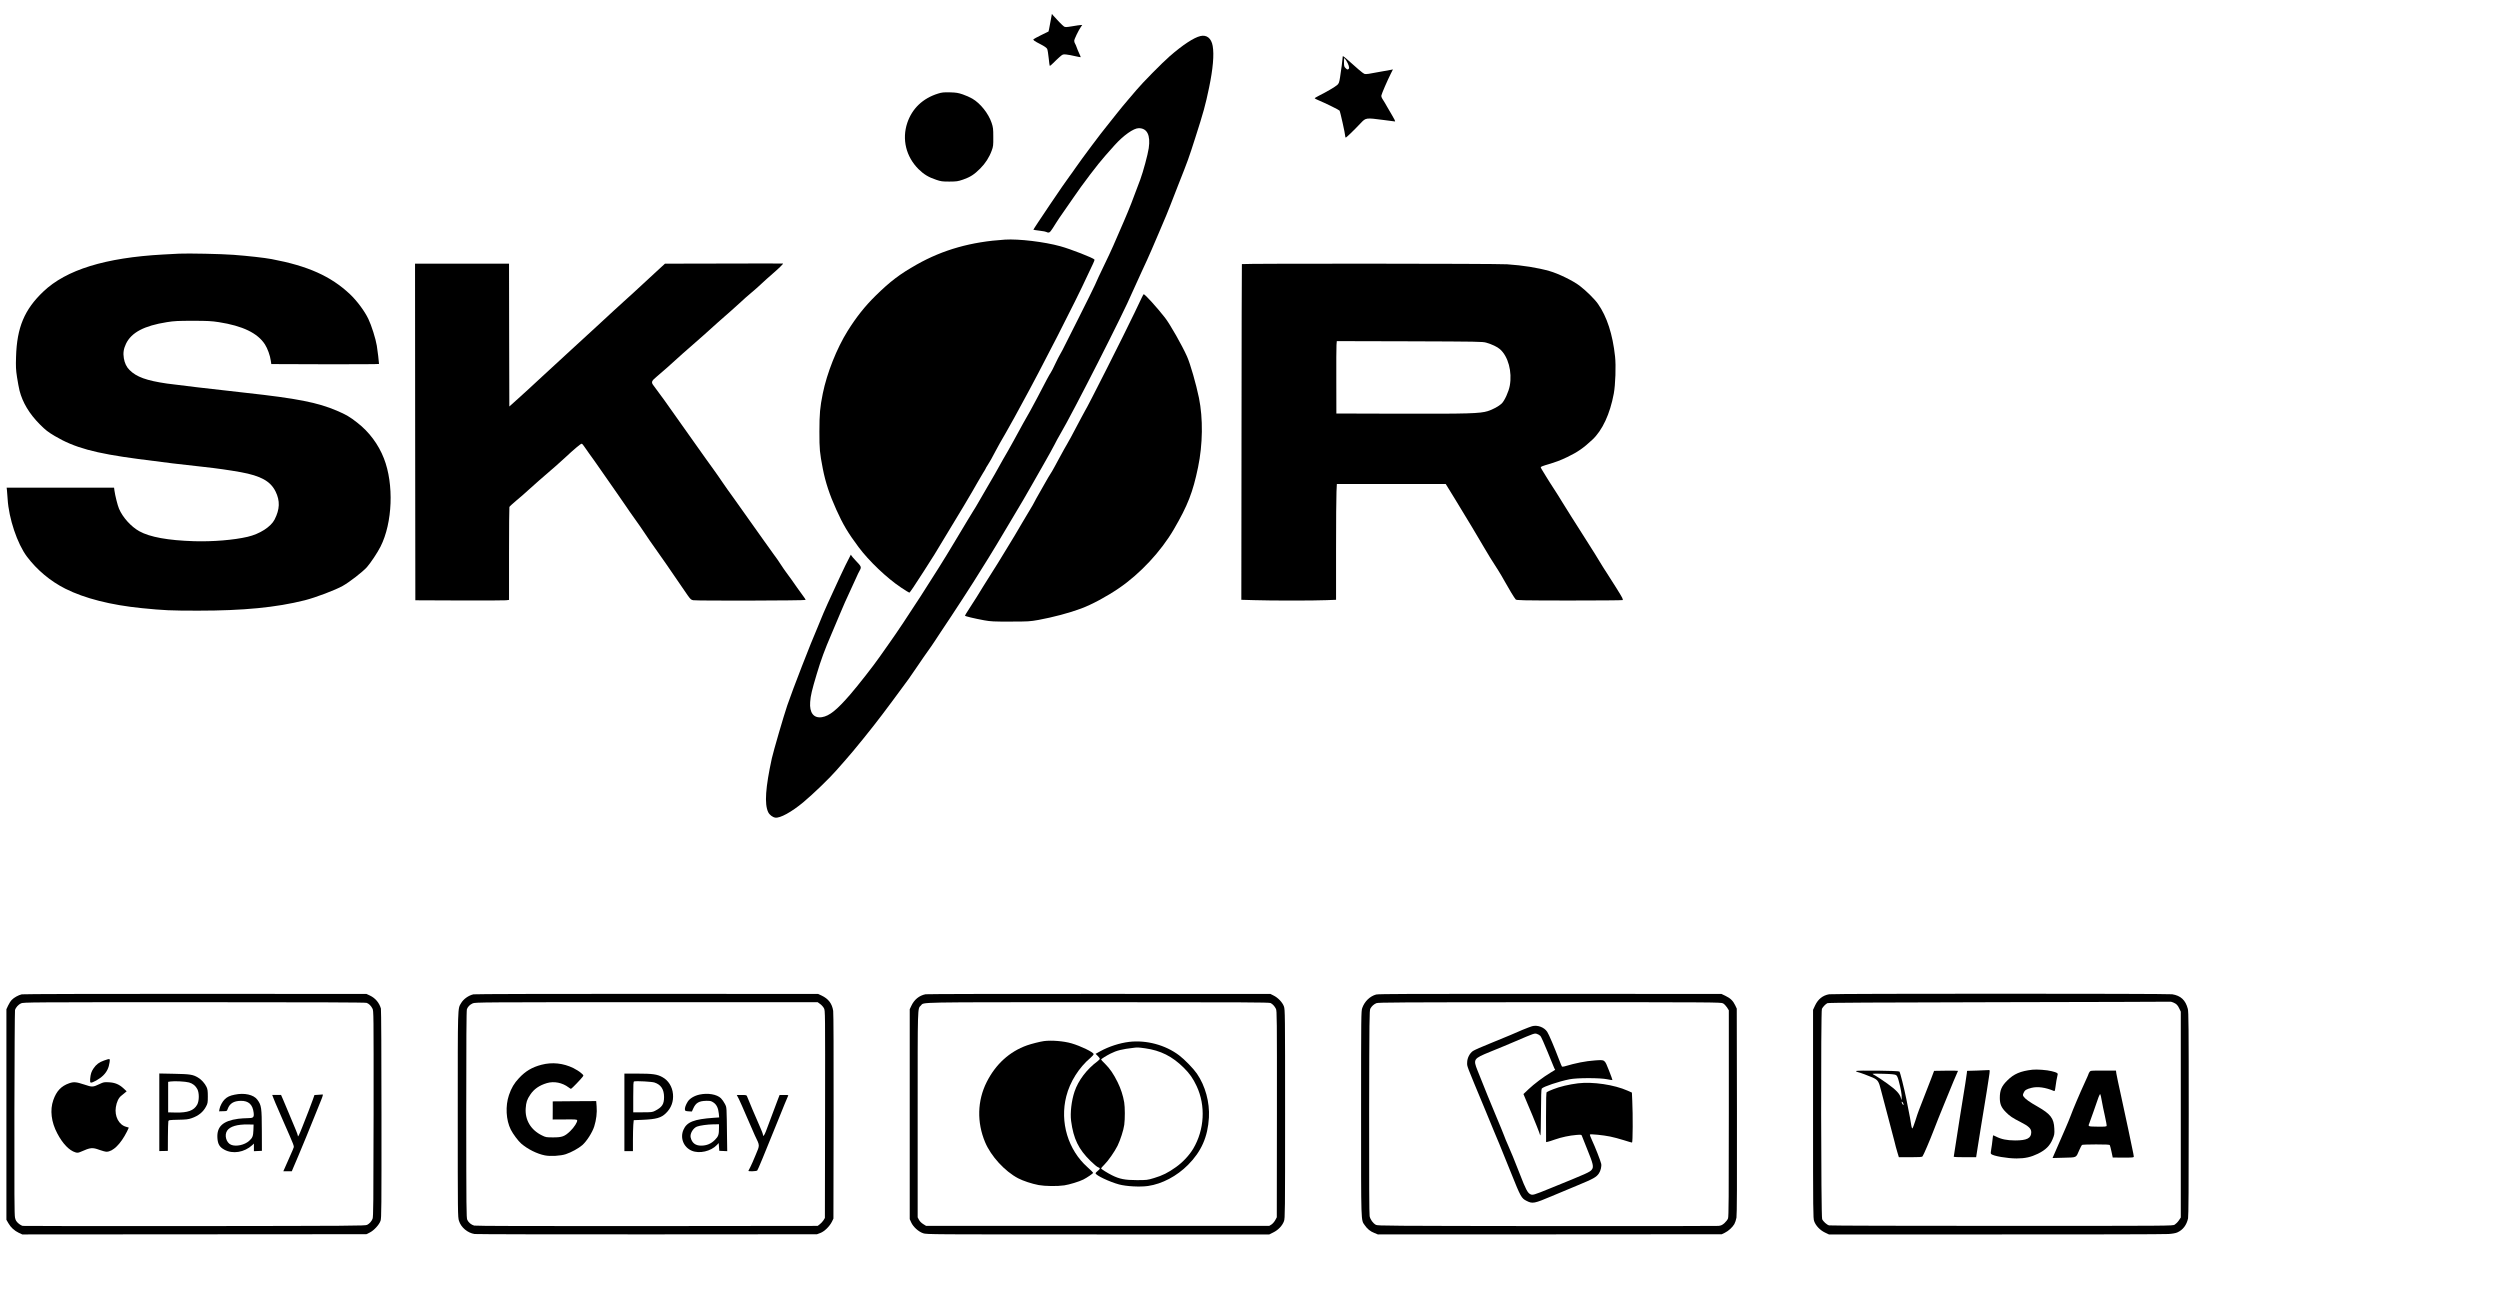
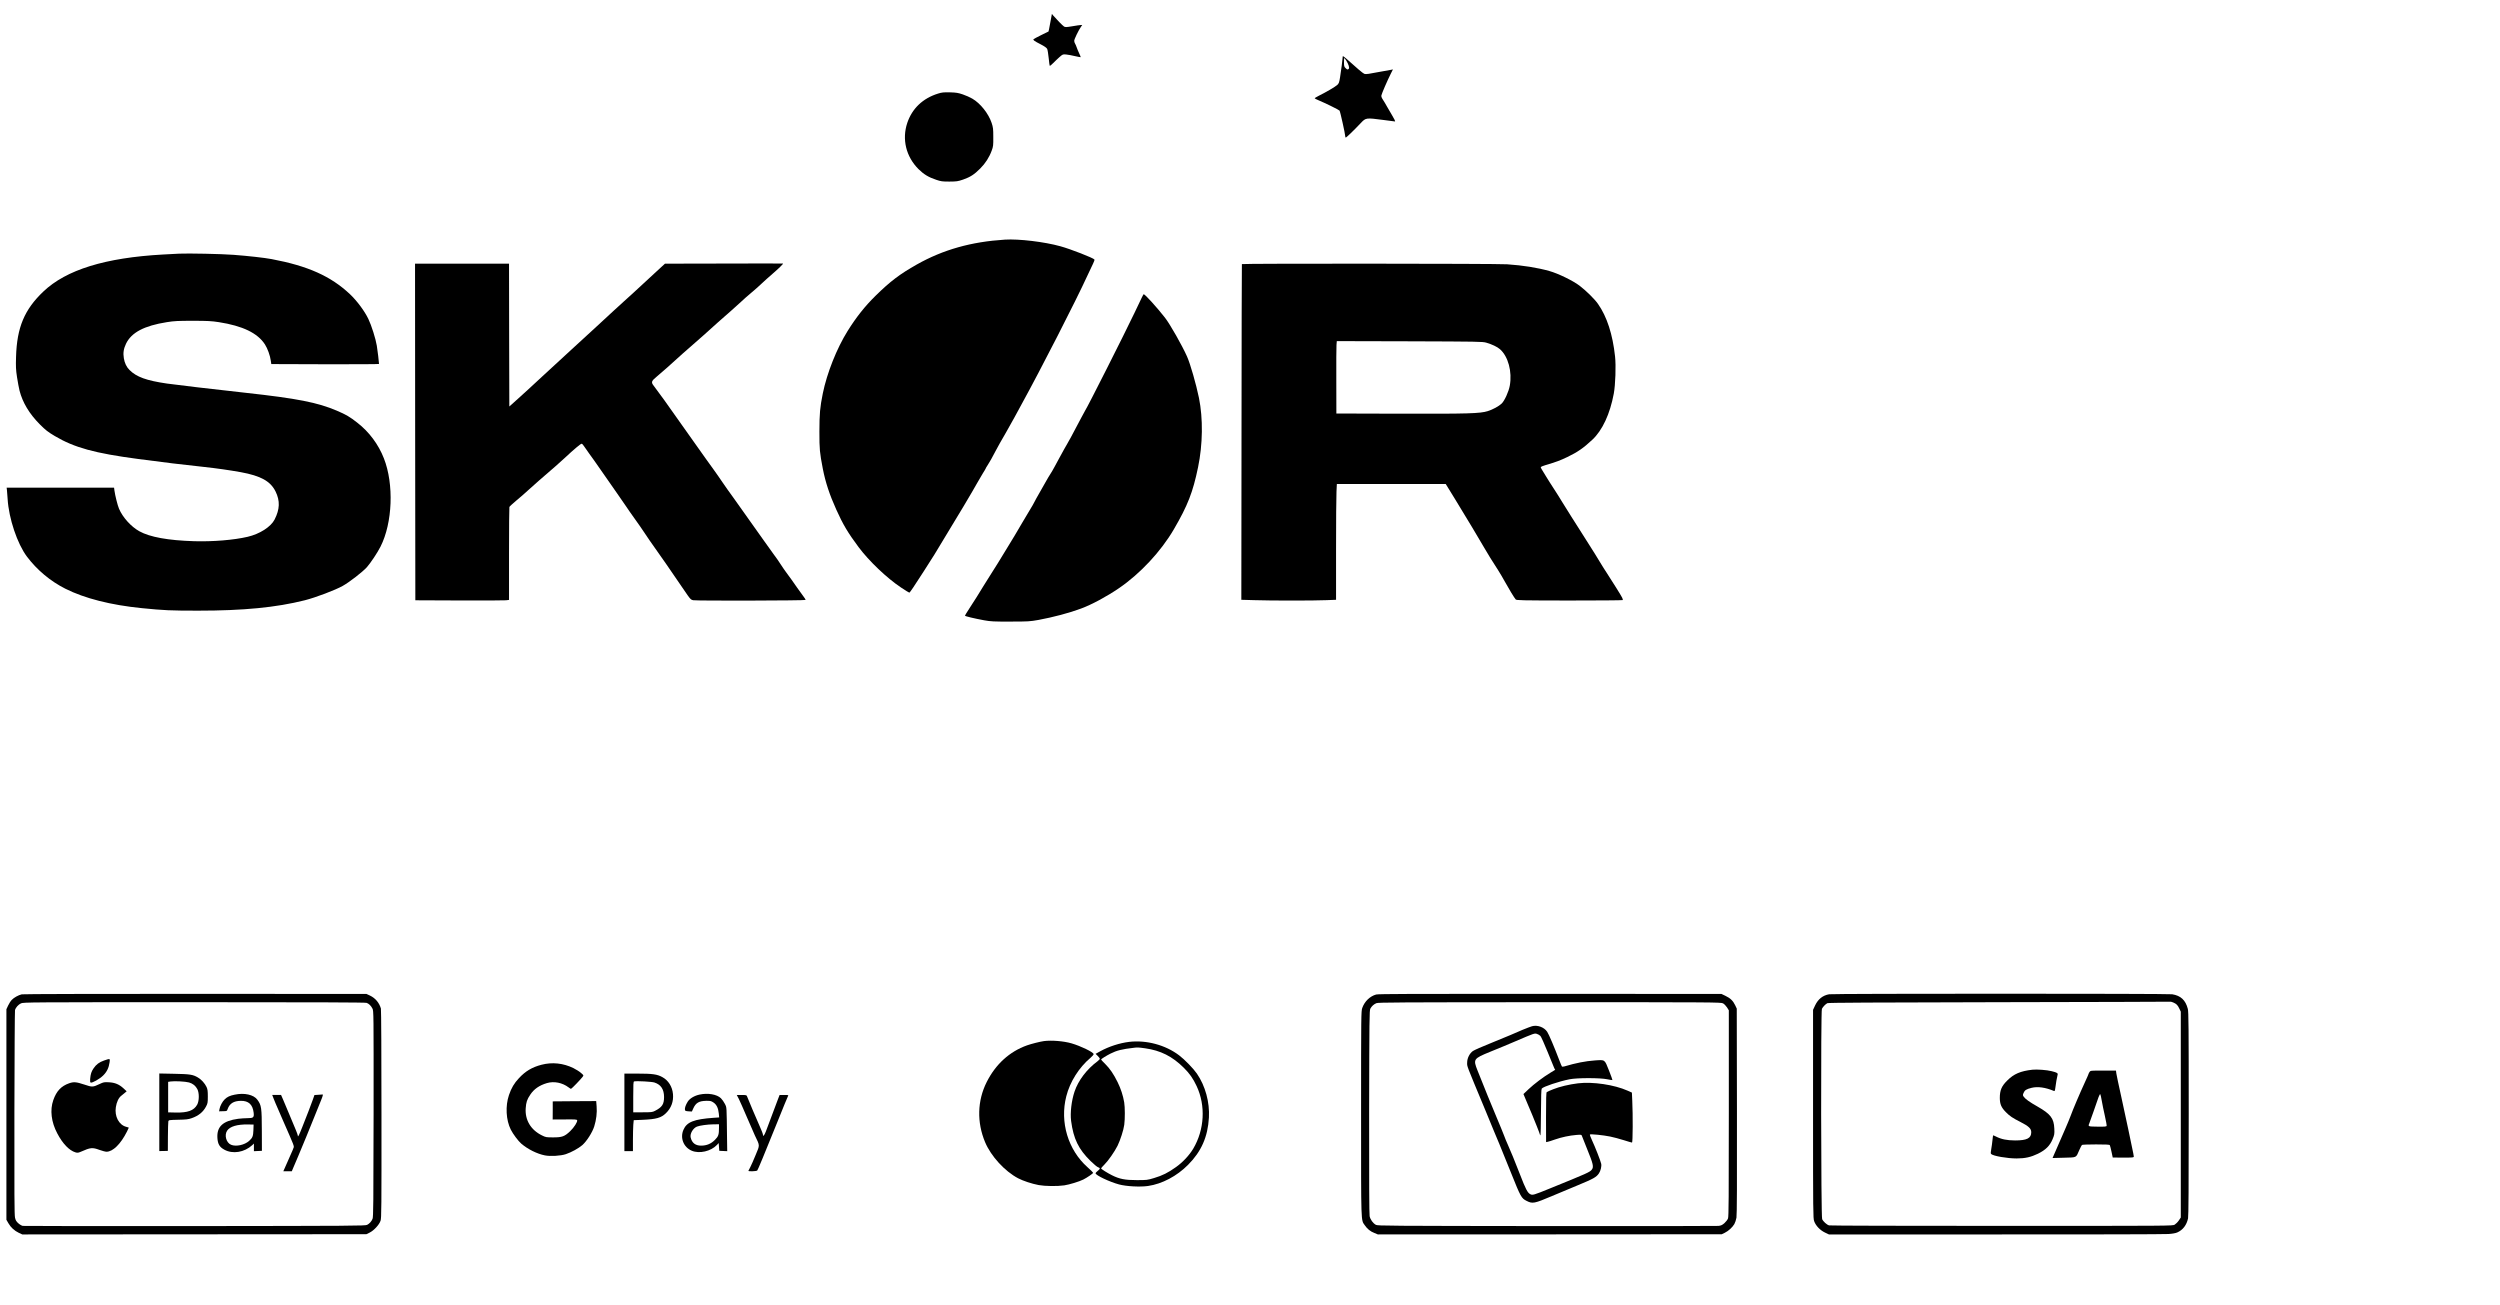
<svg xmlns="http://www.w3.org/2000/svg" version="1.0" width="4096pt" height="2138pt" viewBox="0 0 4096 2138" preserveAspectRatio="xMidYMid meet">
  <g transform="translate(0,2138) scale(0.1,-0.1)" fill="#000000" stroke="none">
    <path d="M17216 21053 c-10 -54 -22 -119 -27 -144 l-10 -45 -120 -59 c-66 -33 -123 -63 -126 -68 -9 -14 12 -29 115 -82 66 -34 101 -59 109 -77 7 -14 18 -82 25 -152 6 -69 15 -126 19 -126 4 0 30 22 56 48 26 27 72 70 102 97 54 47 55 47 110 42 31 -3 96 -15 145 -27 48 -11 90 -19 92 -17 2 1 -9 30 -25 63 -15 32 -34 77 -41 99 -7 22 -19 49 -26 60 -8 11 -14 32 -14 47 0 26 71 173 112 231 l19 27 -23 0 c-13 0 -75 -9 -138 -20 -103 -17 -117 -17 -138 -4 -22 14 -123 118 -174 177 l-24 29 -18 -99z" />
-     <path d="M19667 20789 c-107 -25 -288 -144 -502 -330 -120 -104 -454 -443 -545 -553 -36 -43 -101 -120 -145 -170 -44 -50 -127 -152 -185 -225 -58 -74 -128 -162 -155 -195 -90 -108 -410 -536 -510 -681 -38 -55 -82 -118 -99 -139 -66 -83 -600 -875 -595 -880 2 -2 49 -9 104 -16 55 -6 104 -16 110 -21 5 -5 19 -9 32 -9 25 0 38 16 121 150 25 41 83 127 128 190 44 63 114 165 156 225 151 223 408 561 528 695 36 41 104 117 150 169 144 161 313 281 397 281 138 0 195 -114 164 -328 -15 -104 -92 -388 -138 -512 -129 -350 -176 -468 -268 -683 -153 -357 -213 -493 -305 -682 -105 -218 -131 -274 -170 -364 -18 -41 -138 -284 -267 -540 -130 -256 -249 -493 -265 -526 -17 -33 -38 -71 -47 -85 -9 -14 -41 -77 -71 -140 -29 -63 -62 -128 -74 -145 -21 -29 -77 -133 -231 -430 -43 -82 -90 -170 -105 -195 -16 -25 -68 -117 -116 -205 -163 -298 -180 -330 -248 -450 -37 -66 -74 -129 -81 -140 -11 -18 -39 -68 -140 -250 -15 -27 -72 -124 -125 -215 -53 -91 -117 -200 -141 -243 -24 -43 -59 -102 -78 -130 -18 -29 -63 -101 -99 -162 -35 -60 -88 -148 -117 -195 -29 -47 -82 -134 -117 -195 -260 -438 -809 -1289 -1048 -1623 -52 -73 -124 -175 -160 -227 -99 -143 -350 -463 -481 -615 -220 -254 -340 -350 -462 -370 -135 -21 -207 71 -193 249 7 104 29 195 107 456 70 234 131 400 241 655 44 102 111 259 148 350 37 91 106 246 153 345 47 99 96 207 110 240 14 33 37 81 52 107 32 58 29 65 -65 163 -37 39 -69 77 -72 85 -3 8 -7 13 -9 10 -8 -9 -169 -337 -169 -344 0 -3 -30 -68 -66 -143 -84 -177 -219 -478 -249 -557 -13 -33 -40 -99 -60 -146 -110 -251 -406 -1014 -496 -1277 -60 -177 -225 -744 -253 -868 -104 -479 -123 -748 -60 -881 21 -44 72 -83 116 -90 77 -13 268 92 460 252 164 137 436 400 543 524 44 51 113 130 153 174 114 126 445 535 595 736 47 63 119 159 159 212 40 54 111 150 158 214 47 64 101 138 120 163 19 25 85 122 148 215 63 93 137 201 166 240 29 39 79 112 111 161 32 50 78 119 102 155 72 106 242 364 349 529 166 257 213 330 306 481 50 80 108 172 128 205 21 33 79 128 128 210 49 83 145 243 213 357 175 291 295 496 360 613 30 55 117 207 192 337 75 131 158 280 183 330 25 51 68 129 94 173 200 337 1048 2004 1177 2315 20 47 87 195 150 330 63 135 140 303 170 375 30 71 83 195 118 275 82 189 185 437 185 444 0 4 60 158 134 344 160 404 171 434 279 772 135 420 167 537 227 825 64 309 84 538 59 682 -22 126 -98 187 -202 162z" />
    <path d="M22000 20458 c0 -29 -30 -259 -45 -348 -14 -85 -19 -98 -48 -124 -34 -30 -175 -113 -294 -172 -40 -20 -73 -40 -73 -44 0 -4 28 -19 63 -33 102 -42 333 -155 344 -169 11 -13 93 -383 93 -417 0 -11 4 -22 8 -25 7 -4 130 114 248 239 82 87 86 87 368 50 104 -14 190 -25 192 -25 8 0 -18 54 -49 103 -18 28 -53 88 -77 132 -24 44 -57 99 -73 123 -20 31 -28 51 -24 70 6 31 98 244 152 351 l37 74 -34 -7 c-18 -4 -96 -18 -173 -31 -77 -13 -162 -29 -189 -34 -30 -5 -59 -6 -74 0 -22 8 -124 95 -289 244 -35 31 -63 51 -63 43z m56 -69 c38 -61 57 -119 43 -135 -16 -20 -26 -17 -54 11 -22 21 -25 33 -25 95 0 38 2 70 5 70 3 0 16 -19 31 -41z" />
    <path d="M15370 19847 c-251 -78 -425 -244 -505 -480 -90 -269 -21 -553 184 -758 86 -85 164 -133 291 -175 77 -26 98 -29 215 -29 120 1 137 3 225 33 117 41 183 83 280 181 85 85 149 185 188 293 25 67 27 85 26 223 0 135 -3 158 -27 231 -51 153 -184 321 -317 398 -35 21 -105 52 -155 69 -77 26 -107 31 -210 34 -103 2 -131 0 -195 -20z" />
    <path d="M16465 17454 c-554 -35 -1013 -165 -1443 -407 -280 -158 -437 -277 -678 -514 -172 -169 -315 -349 -458 -578 -177 -284 -337 -687 -405 -1020 -47 -234 -55 -328 -56 -625 0 -297 5 -342 56 -610 43 -221 111 -427 221 -670 110 -245 191 -380 365 -614 173 -231 461 -505 694 -661 70 -47 132 -85 137 -85 5 0 33 37 63 83 29 45 107 165 174 267 66 102 145 226 175 275 29 50 89 149 133 220 209 340 509 844 572 960 21 39 60 105 86 147 27 42 49 80 49 83 0 4 15 30 34 58 33 51 69 115 130 232 39 74 80 147 166 295 37 63 100 176 140 250 40 74 96 178 125 230 307 558 887 1691 1069 2090 37 80 79 170 95 201 16 32 26 61 22 67 -16 25 -392 172 -557 217 -263 73 -681 123 -909 109z" />
    <path d="M2935 17224 c-38 -2 -158 -8 -265 -14 -946 -52 -1585 -250 -1960 -607 -310 -295 -433 -588 -447 -1068 -5 -164 -3 -210 16 -335 12 -80 31 -179 41 -220 51 -197 160 -379 333 -553 96 -96 131 -123 245 -191 320 -190 655 -282 1367 -376 502 -66 645 -83 1075 -130 226 -25 407 -51 605 -86 328 -60 487 -148 570 -317 75 -153 70 -290 -16 -459 -61 -120 -244 -237 -442 -283 -228 -53 -568 -81 -877 -72 -425 13 -724 67 -897 163 -135 75 -272 226 -333 369 -23 53 -64 217 -75 298 l-6 47 -880 0 -880 0 5 -42 c3 -24 8 -88 11 -143 19 -319 158 -733 316 -944 165 -219 383 -402 629 -526 316 -159 745 -268 1255 -319 360 -36 469 -41 920 -41 743 0 1279 52 1748 170 175 44 503 168 621 235 113 63 325 228 397 307 60 68 174 238 224 338 197 389 221 1022 55 1445 -89 229 -242 434 -435 584 -122 96 -183 132 -335 197 -317 135 -645 200 -1500 294 -527 58 -1155 132 -1285 151 -335 49 -499 108 -613 222 -49 49 -80 113 -93 193 -14 87 -4 154 36 238 89 184 297 294 670 353 120 19 181 22 425 22 243 0 306 -4 425 -22 391 -61 636 -179 756 -365 42 -65 85 -183 96 -267 l8 -55 883 -3 c485 -1 882 1 882 5 -1 36 -23 217 -36 298 -18 113 -88 335 -139 440 -62 130 -187 297 -302 406 -313 294 -688 462 -1283 574 -117 22 -386 52 -625 70 -193 15 -746 26 -890 19z" />
    <path d="M11860 17062 l-965 -2 -95 -87 c-52 -47 -153 -141 -225 -208 -71 -67 -159 -148 -195 -180 -36 -32 -108 -97 -160 -145 -52 -48 -129 -118 -171 -156 -42 -38 -166 -152 -275 -254 -110 -102 -296 -273 -414 -380 -118 -107 -333 -305 -478 -440 -144 -135 -325 -300 -400 -367 l-137 -123 -3 1170 -2 1170 -770 0 -770 0 2 -2757 3 -2758 715 -3 c393 -2 739 0 768 3 l52 6 0 754 c0 414 3 760 6 769 3 8 56 57 117 108 62 51 146 124 187 163 71 66 271 241 455 399 44 38 112 99 150 135 144 135 258 231 274 231 9 0 29 -21 45 -48 17 -26 53 -78 82 -117 29 -38 118 -164 198 -280 80 -115 196 -282 258 -370 62 -88 130 -187 152 -220 21 -33 83 -121 136 -195 54 -74 127 -180 163 -235 35 -55 116 -171 178 -258 63 -87 140 -197 172 -245 31 -48 96 -141 142 -207 47 -66 102 -146 122 -178 21 -32 61 -91 90 -131 46 -64 57 -74 90 -80 70 -11 1843 -7 1843 5 0 6 -19 36 -43 67 -24 31 -68 93 -99 137 -59 87 -120 171 -183 256 -22 30 -61 86 -85 124 -24 39 -76 113 -116 166 -39 52 -112 154 -161 225 -49 71 -134 191 -189 266 -54 75 -124 173 -154 217 -30 45 -101 144 -157 221 -57 77 -135 188 -175 247 -39 59 -108 157 -152 218 -45 60 -99 136 -121 168 -78 112 -151 215 -210 296 -33 45 -116 162 -185 261 -220 314 -386 545 -462 643 -42 54 -35 75 49 144 39 32 116 99 171 148 186 169 344 310 432 385 48 41 123 107 166 146 142 129 353 317 452 402 53 46 126 112 162 146 36 35 110 100 165 146 55 46 134 115 175 155 41 39 120 110 175 157 104 90 182 166 174 170 -2 2 -438 2 -969 0z" />
    <path d="M20347 17053 c-2 -5 -5 -1244 -6 -2754 l-3 -2746 213 -6 c272 -9 977 -9 1182 0 l157 6 0 821 c0 452 3 878 7 949 l6 127 892 0 892 0 152 -247 c183 -299 417 -688 479 -798 49 -86 137 -229 226 -365 30 -47 79 -130 109 -185 62 -113 158 -272 180 -296 14 -15 90 -17 873 -18 473 0 867 3 877 7 16 7 3 32 -103 202 -67 107 -139 220 -159 250 -21 30 -70 109 -110 175 -39 66 -116 190 -171 275 -55 85 -124 193 -152 240 -28 47 -93 148 -143 225 -50 77 -117 185 -150 240 -33 55 -93 152 -135 215 -42 63 -100 156 -130 205 -29 50 -62 102 -72 118 -10 15 -16 31 -13 36 3 5 38 19 78 31 173 51 237 75 356 132 168 81 263 146 409 283 165 153 290 422 352 755 27 145 38 458 21 610 -39 363 -133 652 -279 860 -56 81 -197 219 -305 301 -107 81 -348 198 -490 238 -199 56 -431 93 -695 111 -179 12 -4338 14 -4345 3z m4003 -1287 c94 -27 180 -68 225 -107 135 -118 203 -370 161 -599 -17 -96 -86 -248 -133 -292 -47 -45 -144 -97 -228 -124 -126 -39 -311 -45 -1450 -42 l-1030 3 -1 530 c-1 292 0 558 3 593 l5 63 1192 -3 c1122 -4 1195 -5 1256 -22z" />
    <path d="M18704 16498 c-17 -35 -69 -144 -116 -243 -163 -343 -776 -1557 -808 -1600 -4 -5 -33 -59 -65 -120 -152 -289 -218 -411 -227 -422 -5 -7 -31 -52 -57 -100 -27 -48 -63 -115 -81 -148 -18 -33 -51 -94 -73 -135 -22 -41 -52 -93 -67 -115 -15 -22 -51 -83 -80 -135 -29 -52 -77 -135 -105 -185 -29 -49 -65 -115 -80 -145 -15 -30 -40 -73 -54 -95 -15 -22 -80 -132 -146 -245 -65 -113 -168 -286 -230 -385 -61 -99 -136 -220 -165 -270 -30 -49 -86 -139 -126 -200 -39 -60 -90 -141 -113 -180 -55 -93 -152 -247 -234 -372 -37 -57 -67 -106 -67 -110 0 -10 153 -46 315 -76 107 -19 153 -22 430 -21 293 0 318 2 460 27 234 43 511 116 696 186 172 63 423 198 619 332 349 237 691 604 902 966 229 393 312 607 397 1017 78 375 83 799 15 1136 -47 228 -141 556 -196 680 -82 183 -276 525 -361 635 -126 162 -328 385 -349 385 -2 0 -18 -28 -34 -62z" />
    <path d="M357 5089 c-56 -13 -128 -53 -164 -91 -18 -18 -45 -60 -60 -93 l-28 -60 0 -1725 0 -1725 33 -57 c40 -70 98 -122 171 -157 l56 -26 2819 2 2819 2 53 26 c70 34 157 129 179 194 15 45 16 197 15 1748 0 935 -4 1713 -9 1729 -27 94 -92 172 -180 213 l-56 26 -2805 2 c-1612 0 -2821 -3 -2843 -8z m5650 -140 c38 -14 71 -46 95 -93 20 -39 20 -56 19 -1724 -2 -1472 -4 -1689 -17 -1721 -18 -43 -48 -77 -89 -99 -28 -16 -246 -17 -2820 -20 -1534 -1 -2804 0 -2822 3 -17 3 -50 22 -73 43 -33 29 -44 48 -54 92 -10 44 -12 402 -10 1718 2 914 6 1673 10 1685 12 40 56 89 98 108 40 18 128 19 2838 19 1957 0 2805 -3 2825 -11z" />
    <path d="M1706 4005 c-81 -28 -129 -64 -173 -129 -36 -52 -49 -93 -56 -174 -3 -38 0 -55 9 -59 25 -9 145 58 203 115 63 62 94 127 107 221 8 60 8 60 -90 26z" />
    <path d="M2610 3157 l0 -636 70 1 70 2 1 230 c1 127 4 241 7 254 7 22 11 22 162 26 128 2 166 7 218 25 114 39 191 101 239 194 25 47 28 62 28 162 0 91 -4 118 -21 156 -28 59 -85 123 -141 155 -82 49 -131 56 -390 61 l-243 5 0 -635z m487 488 c62 -18 106 -53 136 -109 33 -62 32 -194 -3 -256 -54 -96 -154 -132 -351 -128 l-124 3 0 250 0 250 40 6 c64 10 245 0 302 -16z" />
    <path d="M1134 3632 c-132 -46 -209 -128 -261 -277 -57 -162 -33 -360 65 -544 89 -170 196 -280 297 -311 35 -10 46 -9 90 10 158 70 188 73 305 30 45 -16 96 -30 115 -30 104 0 232 125 335 330 16 32 30 61 30 64 0 2 -19 8 -42 14 -120 31 -194 172 -170 323 13 85 46 154 90 187 19 15 46 37 61 50 l26 22 -50 47 c-72 67 -142 96 -242 101 -76 4 -87 2 -150 -28 -112 -53 -120 -54 -253 -9 -131 43 -171 47 -246 21z" />
    <path d="M3845 3445 c-80 -16 -123 -37 -163 -76 -39 -38 -76 -108 -86 -160 l-6 -37 64 2 c63 1 64 1 76 36 33 91 99 132 214 134 129 2 196 -60 212 -195 9 -77 -5 -89 -101 -89 -40 0 -109 -5 -152 -10 -251 -34 -353 -128 -341 -315 7 -101 35 -148 113 -191 138 -76 328 -45 458 74 l27 26 0 -63 0 -62 66 3 65 3 -1 322 c-1 387 -6 424 -74 516 -60 82 -213 116 -371 82z m307 -580 c-4 -101 -14 -127 -70 -177 -75 -68 -215 -98 -296 -64 -80 33 -114 159 -64 232 47 69 165 103 338 101 l95 -2 -3 -90z" />
    <path d="M5214 3443 l-62 -4 -27 -77 c-15 -42 -46 -126 -70 -187 -24 -60 -69 -175 -100 -255 -56 -142 -75 -180 -75 -148 0 8 -14 48 -31 89 -17 41 -64 153 -104 249 -40 96 -88 210 -106 252 l-34 78 -72 0 -73 0 24 -62 c13 -35 45 -110 71 -168 26 -57 62 -140 80 -185 18 -44 68 -156 109 -249 52 -115 74 -176 70 -190 -8 -25 -13 -38 -102 -238 l-70 -158 69 0 70 0 20 48 c12 26 49 115 84 197 34 83 94 227 133 320 39 94 100 244 136 335 36 91 81 203 101 250 35 85 42 112 28 108 -5 -1 -36 -3 -69 -5z" />
-     <path d="M7757 5089 c-82 -19 -164 -78 -203 -145 -56 -96 -54 -9 -54 -1825 0 -1642 0 -1678 20 -1741 33 -108 142 -199 256 -216 32 -4 1308 -7 2834 -6 l2775 2 56 21 c67 25 152 109 190 186 l24 50 3 1670 c1 1034 -1 1694 -7 1733 -18 119 -78 198 -190 251 l-56 26 -2805 2 c-1620 0 -2821 -3 -2843 -8z m5681 -159 c23 -16 51 -48 62 -70 20 -39 20 -46 18 -1737 l-3 -1698 -23 -38 c-13 -20 -40 -50 -60 -65 l-35 -27 -2795 -3 c-1899 -1 -2807 1 -2833 8 -48 13 -92 50 -113 94 -15 32 -16 181 -17 1729 0 1208 3 1702 11 1723 16 41 48 74 95 95 39 18 139 19 2846 19 l2806 0 41 -30z" />
    <path d="M8872 3935 c-154 -40 -262 -104 -369 -219 -79 -84 -125 -162 -164 -277 -61 -179 -49 -410 30 -567 36 -72 123 -188 171 -229 107 -92 260 -168 388 -193 89 -18 259 -8 342 20 91 30 210 96 270 148 72 63 165 208 196 307 34 108 48 225 39 329 l-7 86 -356 -2 -356 -3 0 -149 -1 -148 198 1 c168 2 198 0 203 -13 9 -25 -50 -118 -115 -180 -91 -86 -131 -101 -276 -101 -115 0 -123 1 -187 33 -180 88 -278 251 -265 442 7 102 21 145 75 225 61 92 148 152 271 189 118 35 254 8 357 -70 17 -13 35 -24 39 -24 10 0 168 164 192 199 17 23 16 24 -28 62 -24 22 -80 57 -124 79 -166 81 -347 101 -523 55z" />
    <path d="M10230 3155 l0 -635 70 0 70 0 0 178 c0 99 3 213 6 254 l7 75 147 6 c223 10 302 32 380 108 88 85 127 192 116 314 -11 121 -76 225 -175 278 -83 46 -161 57 -403 57 l-218 0 0 -635z m493 489 c106 -35 156 -111 157 -237 0 -119 -31 -167 -150 -228 -41 -21 -58 -23 -200 -23 l-155 -1 0 252 c0 208 2 253 14 255 47 10 291 -4 334 -18z" />
    <path d="M11460 3446 c-83 -18 -159 -63 -192 -115 -33 -53 -51 -103 -46 -133 3 -19 10 -22 58 -26 l56 -3 23 51 c41 91 93 122 212 124 67 1 80 -2 118 -27 52 -35 79 -91 88 -181 l6 -64 -89 -6 c-326 -23 -441 -69 -496 -196 -59 -134 2 -288 137 -344 124 -52 312 -9 410 94 l30 32 5 -64 5 -63 65 -3 65 -3 -3 198 c-7 556 -4 512 -35 576 -16 32 -45 73 -65 93 -67 65 -214 90 -352 60z m320 -540 c0 -117 -9 -144 -66 -201 -64 -65 -137 -95 -227 -95 -93 0 -150 44 -171 133 -15 61 39 154 103 179 47 18 174 36 269 37 l92 1 0 -54z" />
    <path d="M12106 3373 c19 -38 74 -163 123 -278 49 -116 111 -258 138 -316 85 -178 84 -152 14 -321 -33 -80 -72 -170 -88 -200 -15 -29 -29 -56 -31 -60 -6 -14 135 -9 145 5 12 14 114 260 333 803 86 214 162 400 169 412 12 22 11 22 -62 22 l-74 0 -26 -67 c-95 -255 -178 -478 -200 -533 -25 -65 -47 -89 -47 -51 0 12 -23 72 -51 134 -47 104 -198 460 -212 500 -5 14 -19 17 -86 17 l-80 0 35 -67z" />
-     <path d="M15164 5090 c-104 -21 -185 -87 -233 -190 l-26 -55 0 -1720 0 -1720 24 -53 c33 -74 121 -153 197 -178 58 -19 120 -19 2864 -19 l2806 0 66 33 c82 40 149 112 175 185 17 49 18 134 18 1757 0 1650 -1 1707 -19 1760 -23 66 -97 144 -171 180 l-50 25 -2805 1 c-1543 1 -2824 -2 -2846 -6z m5654 -144 c34 -18 65 -51 87 -95 16 -33 17 -137 16 -1725 l-2 -1690 -26 -48 c-15 -27 -42 -58 -62 -71 l-36 -22 -2811 0 -2811 0 -48 30 c-30 19 -56 45 -69 70 l-21 40 0 1685 c0 1819 -3 1729 53 1786 57 57 -143 53 2895 54 2393 0 2812 -2 2835 -14z" />
    <path d="M17105 4323 c-61 -8 -208 -45 -278 -70 -287 -102 -514 -309 -661 -601 -154 -306 -163 -659 -26 -986 96 -229 321 -475 541 -591 83 -43 221 -89 336 -111 104 -19 302 -22 420 -5 82 12 249 63 313 96 63 32 160 99 160 110 -1 5 -41 46 -91 90 -320 284 -457 740 -349 1163 60 238 208 472 398 632 29 25 51 51 50 60 -7 33 -210 131 -363 176 -129 37 -324 53 -450 37z" />
    <path d="M18500 4310 c-156 -19 -332 -76 -472 -153 l-78 -43 35 -34 c19 -19 35 -40 35 -46 0 -7 -17 -25 -37 -41 -177 -131 -316 -314 -378 -498 -50 -150 -73 -348 -56 -480 39 -294 121 -463 319 -657 54 -53 110 -100 125 -103 36 -10 34 -27 -8 -59 -19 -15 -35 -32 -35 -39 1 -33 229 -141 385 -183 121 -32 344 -44 475 -25 231 34 471 161 655 346 218 219 324 459 342 776 14 250 -59 518 -197 719 -58 84 -202 232 -292 300 -225 170 -536 253 -818 220z m260 -105 c256 -36 447 -132 636 -320 95 -94 151 -174 210 -300 150 -321 128 -714 -56 -1025 -66 -110 -172 -223 -282 -301 -130 -93 -222 -139 -360 -180 -109 -33 -118 -34 -283 -34 -192 0 -283 18 -405 79 -80 40 -180 103 -180 114 0 4 25 32 55 62 62 61 166 210 215 308 45 92 99 259 110 344 13 100 12 287 -1 367 -19 113 -55 223 -108 331 -68 137 -126 221 -205 300 -36 35 -66 67 -66 71 0 8 85 62 155 97 101 51 188 73 380 95 60 8 76 7 185 -8z" />
    <path d="M22547 5086 c-102 -28 -190 -113 -228 -221 -18 -53 -19 -106 -19 -1728 0 -1836 -3 -1740 60 -1831 42 -61 90 -101 157 -127 l58 -24 2817 1 2817 2 48 23 c60 29 127 90 158 143 13 23 29 70 35 106 8 46 10 556 8 1745 l-3 1680 -26 55 c-34 72 -79 116 -159 154 l-65 31 -2805 2 c-2257 1 -2814 -1 -2853 -11z m5683 -145 c19 -10 48 -40 65 -66 l30 -48 0 -1686 c0 -1371 -2 -1693 -13 -1723 -7 -21 -34 -55 -58 -77 -36 -32 -56 -41 -97 -46 -29 -3 -1296 -5 -2817 -3 -2599 3 -2767 4 -2797 20 -49 27 -91 86 -103 142 -7 35 -9 582 -8 1711 3 1523 4 1662 20 1690 22 40 56 71 98 89 31 13 357 15 2840 16 2714 0 2806 -1 2840 -19z" />
    <path d="M25100 4566 c-46 -13 -249 -96 -355 -145 -33 -15 -176 -74 -318 -131 -142 -56 -274 -115 -295 -130 -55 -39 -94 -118 -94 -188 -1 -70 -25 -6 302 -792 56 -135 119 -288 140 -340 21 -52 60 -147 88 -210 27 -63 113 -276 192 -474 154 -385 167 -409 251 -451 98 -50 125 -45 419 80 74 31 257 108 407 170 271 112 318 138 360 201 28 40 46 117 37 157 -10 48 -102 282 -149 381 -23 50 -40 94 -36 98 10 11 220 -10 331 -33 52 -10 152 -37 222 -59 69 -22 131 -40 137 -40 13 0 15 454 4 683 l-6 136 -69 31 c-219 98 -572 150 -814 121 -146 -18 -301 -55 -406 -97 -51 -20 -99 -41 -106 -47 -9 -7 -12 -101 -12 -414 l1 -405 27 5 c15 3 68 19 117 37 108 38 240 66 352 75 75 6 83 5 89 -11 3 -11 44 -113 91 -229 96 -234 107 -285 73 -328 -33 -42 -72 -59 -685 -308 -272 -111 -285 -114 -324 -94 -43 22 -75 82 -166 319 -90 231 -156 393 -205 501 -18 39 -43 100 -56 136 -13 37 -70 174 -125 305 -90 213 -183 442 -311 764 -74 186 -68 195 203 306 200 81 271 111 414 172 315 135 316 135 355 123 20 -6 46 -21 58 -34 12 -13 65 -131 118 -262 52 -131 101 -250 109 -266 l15 -27 -74 -45 c-117 -70 -275 -189 -364 -274 l-82 -78 65 -155 c74 -173 82 -193 154 -372 28 -70 51 -132 51 -138 0 -5 3 -10 8 -10 4 0 8 169 9 375 1 266 5 380 13 390 27 32 276 116 455 152 124 25 501 25 619 0 44 -9 81 -15 84 -13 2 3 -24 74 -58 160 -72 181 -61 173 -228 162 -156 -11 -312 -42 -501 -98 -18 -5 -37 -6 -41 -1 -4 4 -24 53 -45 108 -74 196 -169 421 -196 460 -50 76 -162 116 -249 91z" />
    <path d="M29969 5090 c-104 -18 -181 -79 -230 -182 l-34 -73 0 -1705 c0 -1623 1 -1708 18 -1757 26 -75 97 -149 177 -187 l65 -31 2730 0 c1502 -1 2776 2 2833 7 64 4 119 14 145 26 92 41 152 120 176 230 8 38 11 523 11 1715 0 1421 -2 1671 -15 1718 -37 143 -115 216 -256 239 -76 12 -5547 12 -5620 0z m5638 -135 c52 -22 72 -42 99 -100 l24 -50 0 -1686 0 -1687 -32 -48 c-18 -27 -49 -57 -68 -69 -35 -20 -35 -20 -2835 -20 -1540 0 -2812 3 -2827 8 -38 10 -98 65 -114 103 -19 46 -23 3408 -4 3445 18 35 61 79 90 93 19 8 745 12 2820 16 1537 3 2799 6 2803 8 4 1 24 -5 44 -13z" />
    <path d="M33300 3854 c-196 -22 -306 -69 -414 -178 -93 -92 -121 -160 -121 -286 1 -101 24 -156 101 -233 62 -63 106 -93 242 -162 133 -69 172 -106 172 -166 0 -98 -71 -134 -265 -134 -136 1 -225 19 -317 66 -20 10 -39 19 -41 19 -3 0 -8 -35 -12 -77 -4 -43 -13 -109 -20 -148 -10 -54 -11 -73 -2 -82 32 -33 264 -73 418 -73 137 0 235 22 348 77 128 63 195 130 240 237 31 75 33 86 29 175 -7 168 -60 238 -273 360 -135 76 -205 127 -231 166 -13 20 -13 27 0 58 18 45 46 63 131 84 101 25 228 7 366 -51 13 -6 17 2 23 46 9 74 27 178 36 210 11 36 0 44 -96 68 -76 20 -242 32 -314 24z" />
-     <path d="M32401 3840 l-173 -5 -3 -35 c-2 -30 -27 -185 -116 -735 -32 -196 -99 -629 -99 -637 0 -5 82 -8 183 -8 l184 0 27 173 c15 94 39 244 53 332 13 88 36 225 50 305 14 80 33 201 44 270 10 69 25 168 34 220 18 116 18 131 3 128 -7 -1 -91 -5 -187 -8z" />
-     <path d="M30410 3832 c0 -7 12 -14 28 -17 37 -8 180 -61 245 -90 85 -39 100 -62 136 -210 18 -71 70 -269 116 -440 46 -170 93 -350 105 -400 11 -49 32 -127 46 -172 l25 -83 188 0 c139 0 191 3 199 13 17 21 120 261 186 434 35 93 112 285 171 428 59 143 126 308 150 366 24 59 50 120 59 137 9 17 16 34 16 37 0 3 -88 4 -196 3 l-196 -3 -47 -125 c-66 -172 -175 -454 -202 -520 -12 -30 -39 -109 -59 -175 -21 -65 -42 -121 -48 -123 -5 -1 -12 17 -16 40 -13 88 -19 121 -82 438 -36 177 -102 442 -114 454 -14 14 -710 22 -710 8z m655 -66 c16 -11 29 -38 44 -96 33 -121 53 -235 48 -277 l-3 -38 -8 30 c-19 74 -77 136 -226 243 -80 57 -166 114 -192 128 -27 13 -48 27 -48 31 0 3 81 3 181 0 136 -4 186 -10 204 -21z m115 -457 c6 -11 9 -25 7 -32 -2 -7 -11 3 -21 21 -9 17 -12 32 -7 32 6 0 15 -9 21 -21z" />
    <path d="M34236 3818 c-9 -12 -16 -26 -16 -30 0 -4 -27 -67 -61 -140 -85 -184 -201 -458 -233 -548 -15 -41 -56 -140 -91 -220 -76 -173 -161 -368 -187 -429 l-19 -44 188 5 c216 6 193 -5 251 127 18 41 38 79 45 83 6 4 110 8 229 8 163 0 219 -3 225 -12 4 -7 17 -56 28 -108 l20 -95 173 -1 c160 0 172 1 172 18 0 10 -12 71 -26 136 -14 64 -43 205 -65 312 -22 107 -73 346 -114 530 -41 184 -77 356 -81 383 l-6 47 -209 0 c-203 0 -208 0 -223 -22z m199 -471 c9 -54 32 -166 51 -249 19 -84 32 -158 29 -165 -4 -11 -36 -14 -150 -12 -154 2 -156 2 -135 51 5 13 37 102 71 198 33 96 70 201 81 233 12 32 24 54 29 50 4 -4 15 -52 24 -106z" />
  </g>
</svg>